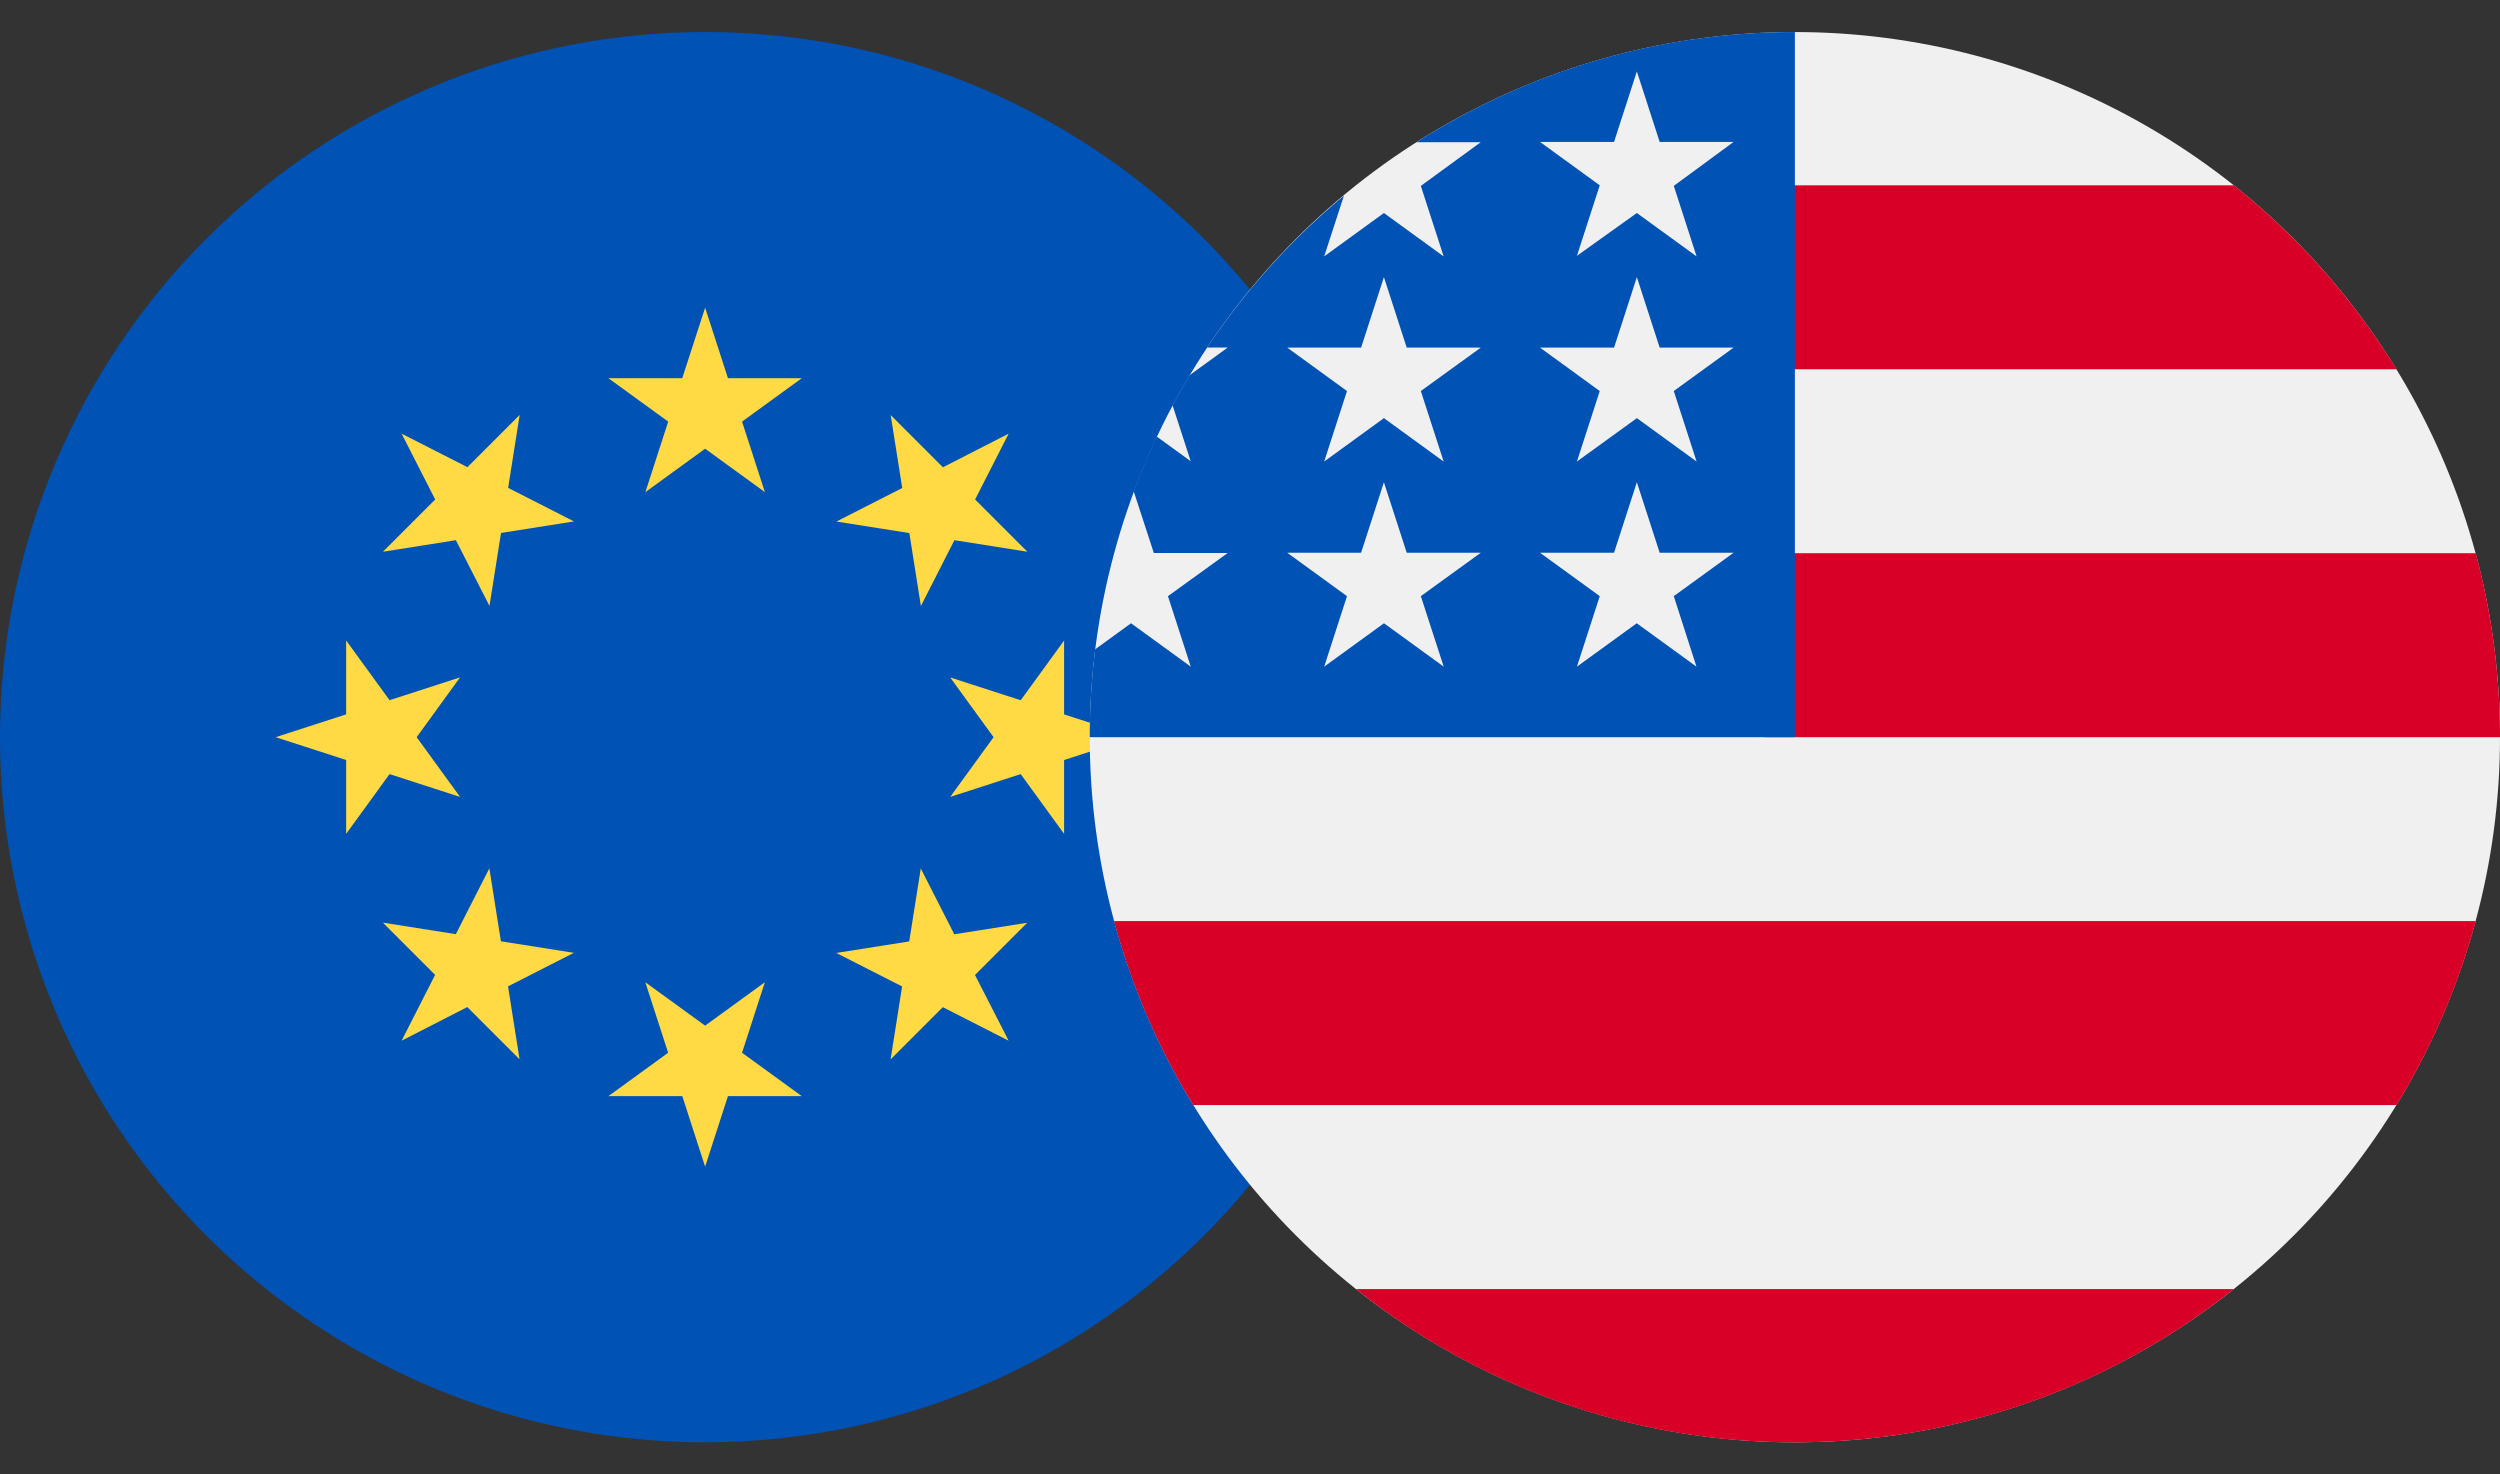
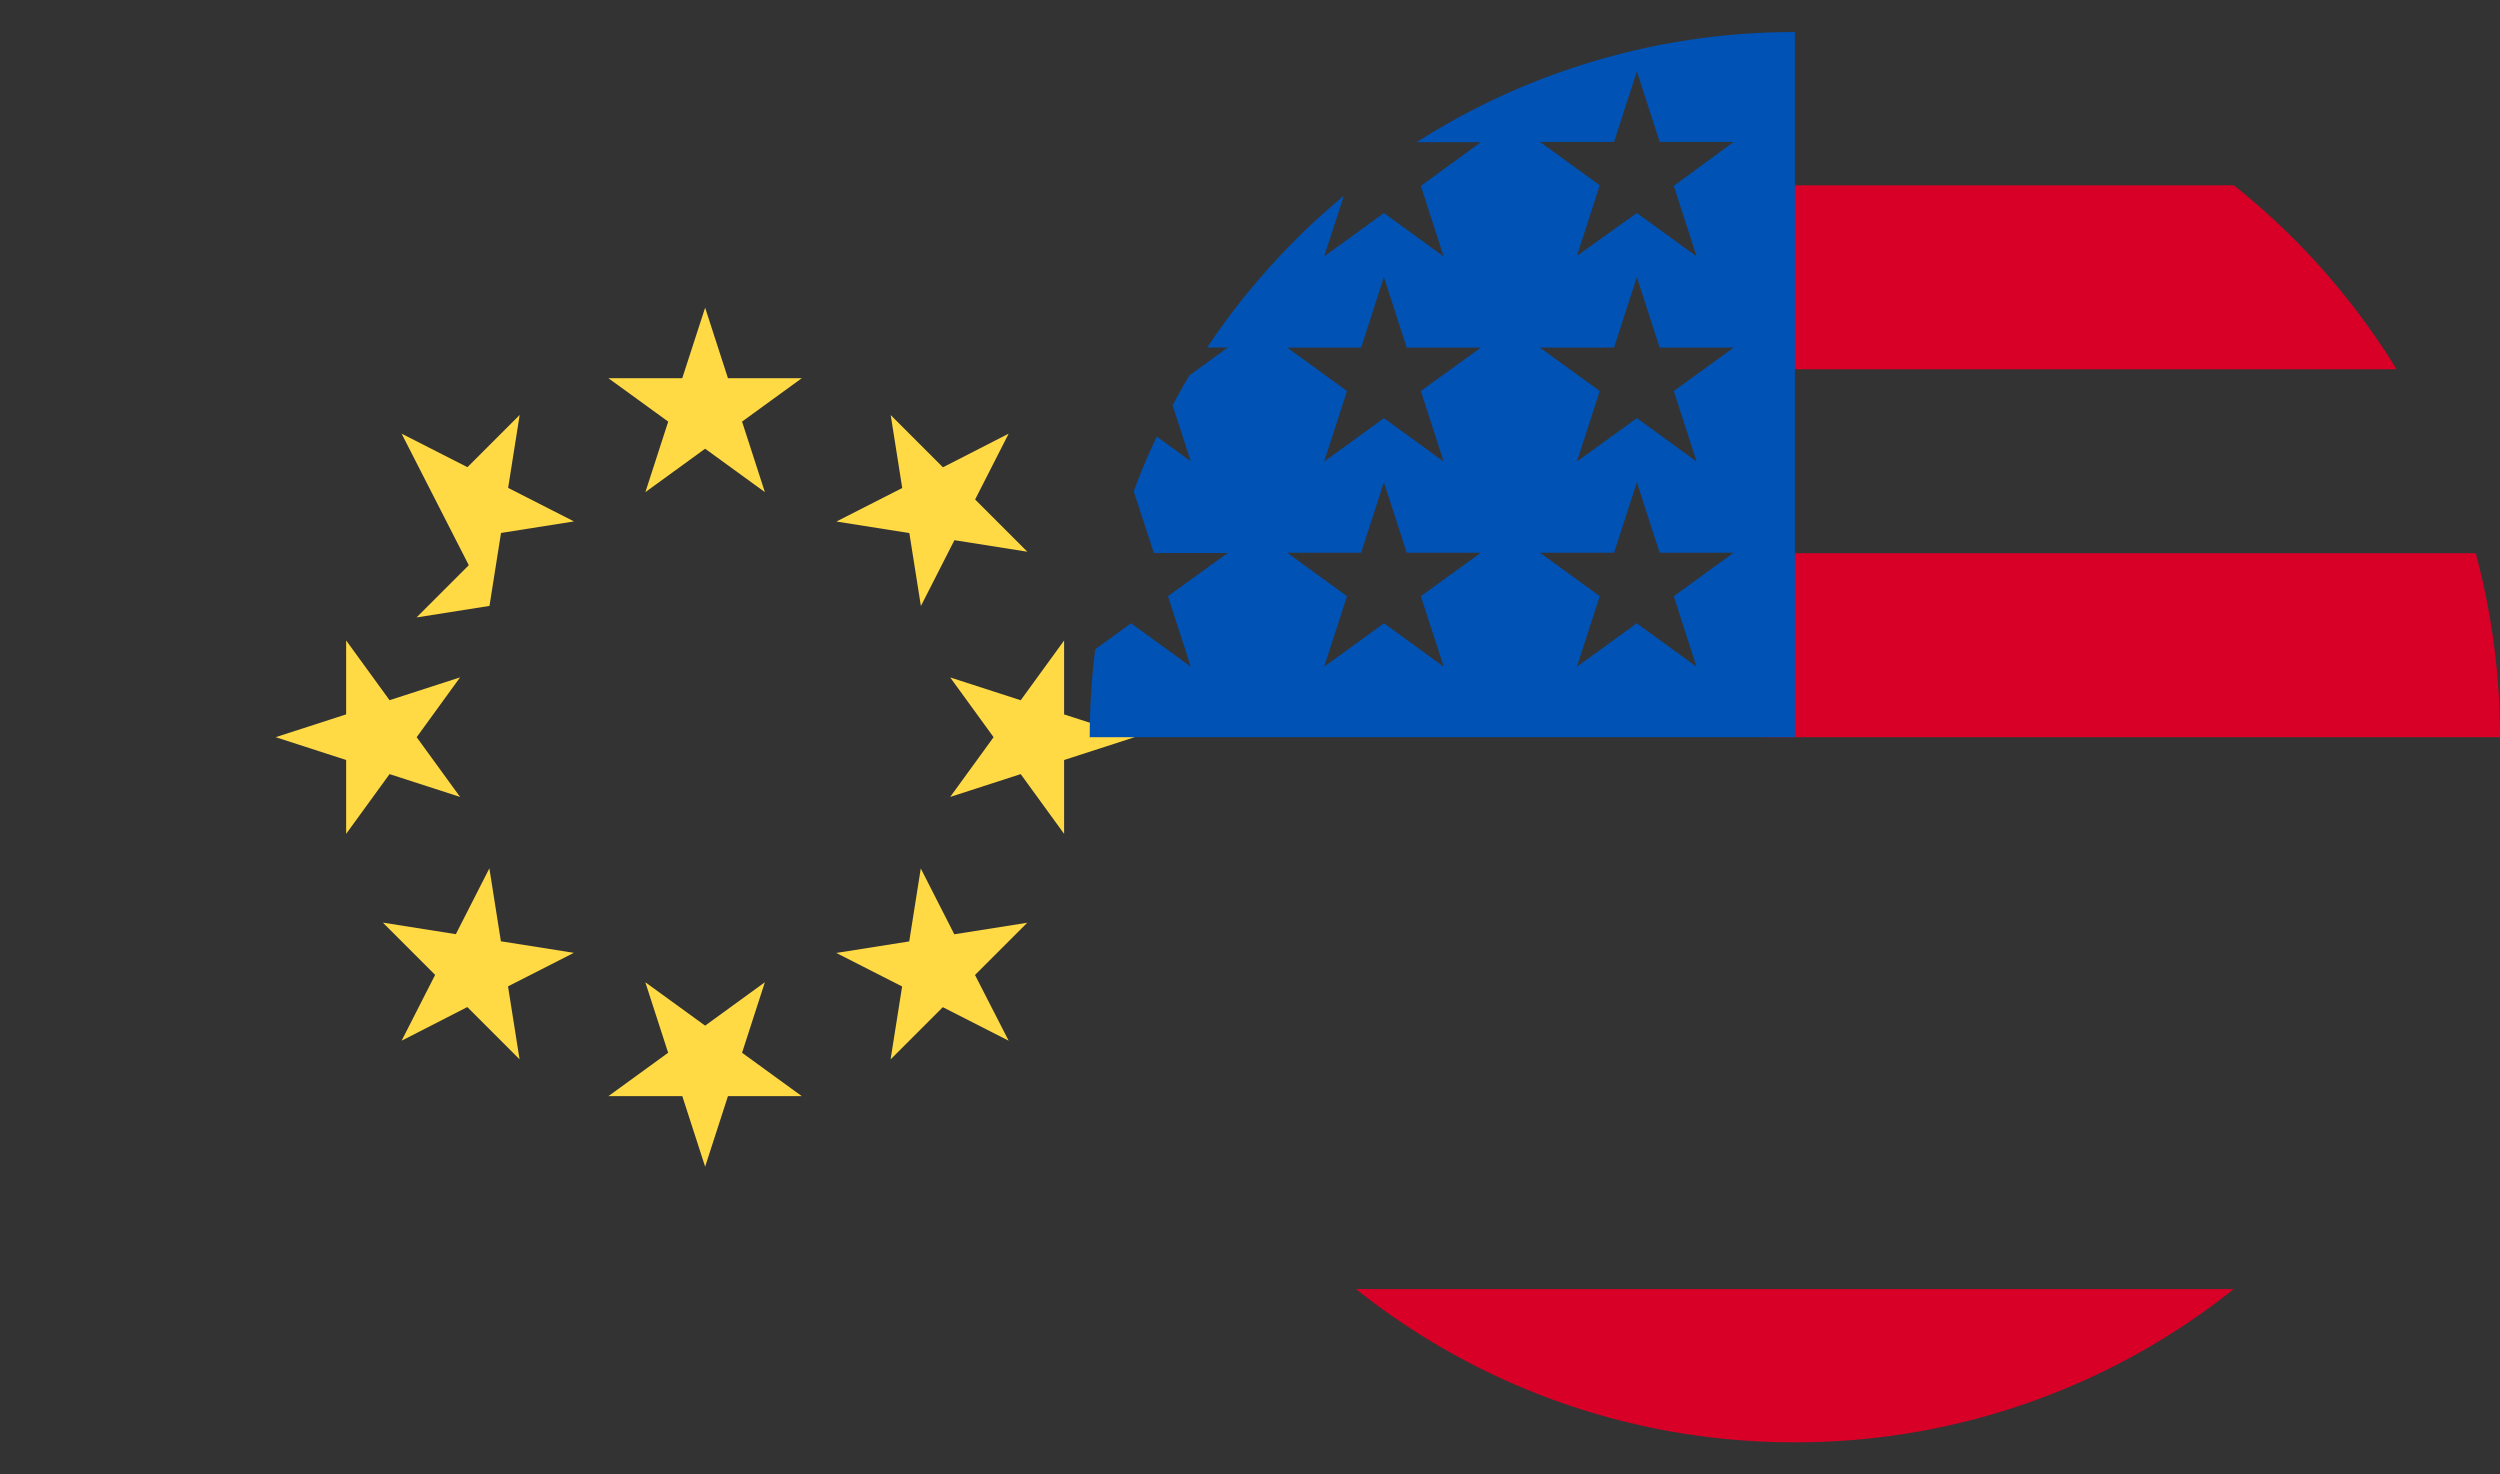
<svg xmlns="http://www.w3.org/2000/svg" width="39" height="23" viewBox="0 0 39 23">
  <rect x="0" y="0" width="39" height="23" fill="#333333" stroke="none" />
  <defs>
    <clipPath id="clip-path">
      <rect id="Rectangle_20793" data-name="Rectangle 20793" width="22" height="23" transform="translate(188 2333)" fill="#fff" stroke="#707070" stroke-width="1" />
    </clipPath>
    <clipPath id="clip-path-2">
      <rect id="Rectangle_20794" data-name="Rectangle 20794" width="22" height="23" transform="translate(205 2333)" fill="#fff" stroke="#707070" stroke-width="1" />
    </clipPath>
  </defs>
  <g id="eurusd" transform="translate(-188 -2333)">
    <g id="Mask_Group_62" data-name="Mask Group 62" clip-path="url(#clip-path)">
      <g id="eur" transform="translate(188 2333.5)">
-         <circle id="Ellipse_487" data-name="Ellipse 487" cx="11" cy="11" r="11" fill="#0052b4" />
        <g id="Group_21013" data-name="Group 21013">
          <path id="Path_36665" data-name="Path 36665" d="M11,4.3l.356,1.1h1.152l-.932.677.356,1.1L11,6.5l-.932.677.356-1.1L9.491,5.4h1.152Z" fill="#ffda44" />
-           <path id="Path_36666" data-name="Path 36666" d="M6.265,6.265l1.027.523.815-.815-.18,1.138,1.027.523-1.138.18-.18,1.138L7.112,7.927l-1.138.18.815-.815Z" fill="#ffda44" />
+           <path id="Path_36666" data-name="Path 36666" d="M6.265,6.265l1.027.523.815-.815-.18,1.138,1.027.523-1.138.18-.18,1.138l-1.138.18.815-.815Z" fill="#ffda44" />
          <path id="Path_36667" data-name="Path 36667" d="M4.3,11l1.1-.356V9.491l.677.932,1.1-.356L6.5,11l.677.932-1.1-.356-.677.932V11.356Z" fill="#ffda44" />
          <path id="Path_36668" data-name="Path 36668" d="M6.265,15.735l.523-1.027-.815-.815,1.138.18.523-1.027.18,1.138,1.138.18-1.027.523.18,1.138-.815-.815Z" fill="#ffda44" />
          <path id="Path_36669" data-name="Path 36669" d="M11,17.7l-.356-1.1H9.491l.932-.677-.356-1.1L11,15.5l.932-.677-.356,1.1.932.677H11.356Z" fill="#ffda44" />
          <path id="Path_36670" data-name="Path 36670" d="M15.735,15.735l-1.027-.523-.815.815.18-1.138-1.027-.523,1.138-.18.18-1.138.523,1.027,1.138-.18-.815.815Z" fill="#ffda44" />
          <path id="Path_36671" data-name="Path 36671" d="M17.7,11l-1.1.356v1.152l-.677-.932-1.1.356L15.5,11l-.677-.932,1.1.356.677-.932v1.153Z" fill="#ffda44" />
          <path id="Path_36672" data-name="Path 36672" d="M15.735,6.265l-.523,1.027.815.815-1.138-.18-.523,1.027-.18-1.138-1.138-.18,1.027-.523-.18-1.138.815.815Z" fill="#ffda44" />
        </g>
      </g>
    </g>
    <g id="Mask_Group_63" data-name="Mask Group 63" clip-path="url(#clip-path-2)">
      <g id="usd" transform="translate(205 2333.5)">
-         <circle id="Ellipse_488" data-name="Ellipse 488" cx="11" cy="11" r="11" fill="#f0f0f0" />
        <g id="Group_21014" data-name="Group 21014">
          <path id="Path_36673" data-name="Path 36673" d="M10.522,11H22a11.012,11.012,0,0,0-.379-2.87h-11.1Z" fill="#d80027" />
          <path id="Path_36674" data-name="Path 36674" d="M10.522,5.261h9.864a11.058,11.058,0,0,0-2.538-2.87H10.522Z" fill="#d80027" />
          <path id="Path_36675" data-name="Path 36675" d="M11,22a10.953,10.953,0,0,0,6.847-2.391H4.153A10.953,10.953,0,0,0,11,22Z" fill="#d80027" />
-           <path id="Path_36676" data-name="Path 36676" d="M1.615,16.739H20.385a10.934,10.934,0,0,0,1.236-2.87H.379A10.934,10.934,0,0,0,1.615,16.739Z" fill="#d80027" />
        </g>
        <path id="Path_36677" data-name="Path 36677" d="M5.1,1.718h1L5.165,2.4l.356,1.1-.932-.677-.932.677.308-.947A11.06,11.06,0,0,0,1.831,4.922h.321l-.594.431q-.139.231-.266.47l.283.872-.529-.384q-.2.418-.36.854L1,8.127H2.152L1.22,8.8l.356,1.1L.644,9.223l-.559.406A11.106,11.106,0,0,0,0,11H11V0A10.948,10.948,0,0,0,5.1,1.718ZM5.522,9.9l-.932-.677L3.657,9.9l.356-1.1-.932-.677H4.233l.356-1.1.356,1.1H6.1L5.165,8.8ZM5.165,5.6l.356,1.1-.932-.677L3.657,6.7l.356-1.1-.932-.677H4.233l.356-1.1.356,1.1H6.1Zm4.3,4.3-.932-.677L7.6,9.9l.356-1.1-.932-.677H8.179l.356-1.1.356,1.1h1.153L9.111,8.8ZM9.111,5.6l.356,1.1-.932-.677L7.6,6.7l.356-1.1-.932-.677H8.179l.356-1.1.356,1.1h1.153Zm0-3.2.356,1.1-.932-.677L7.6,3.491l.356-1.1-.932-.677H8.179l.356-1.1.356,1.1h1.153Z" fill="#0052b4" />
      </g>
    </g>
  </g>
</svg>